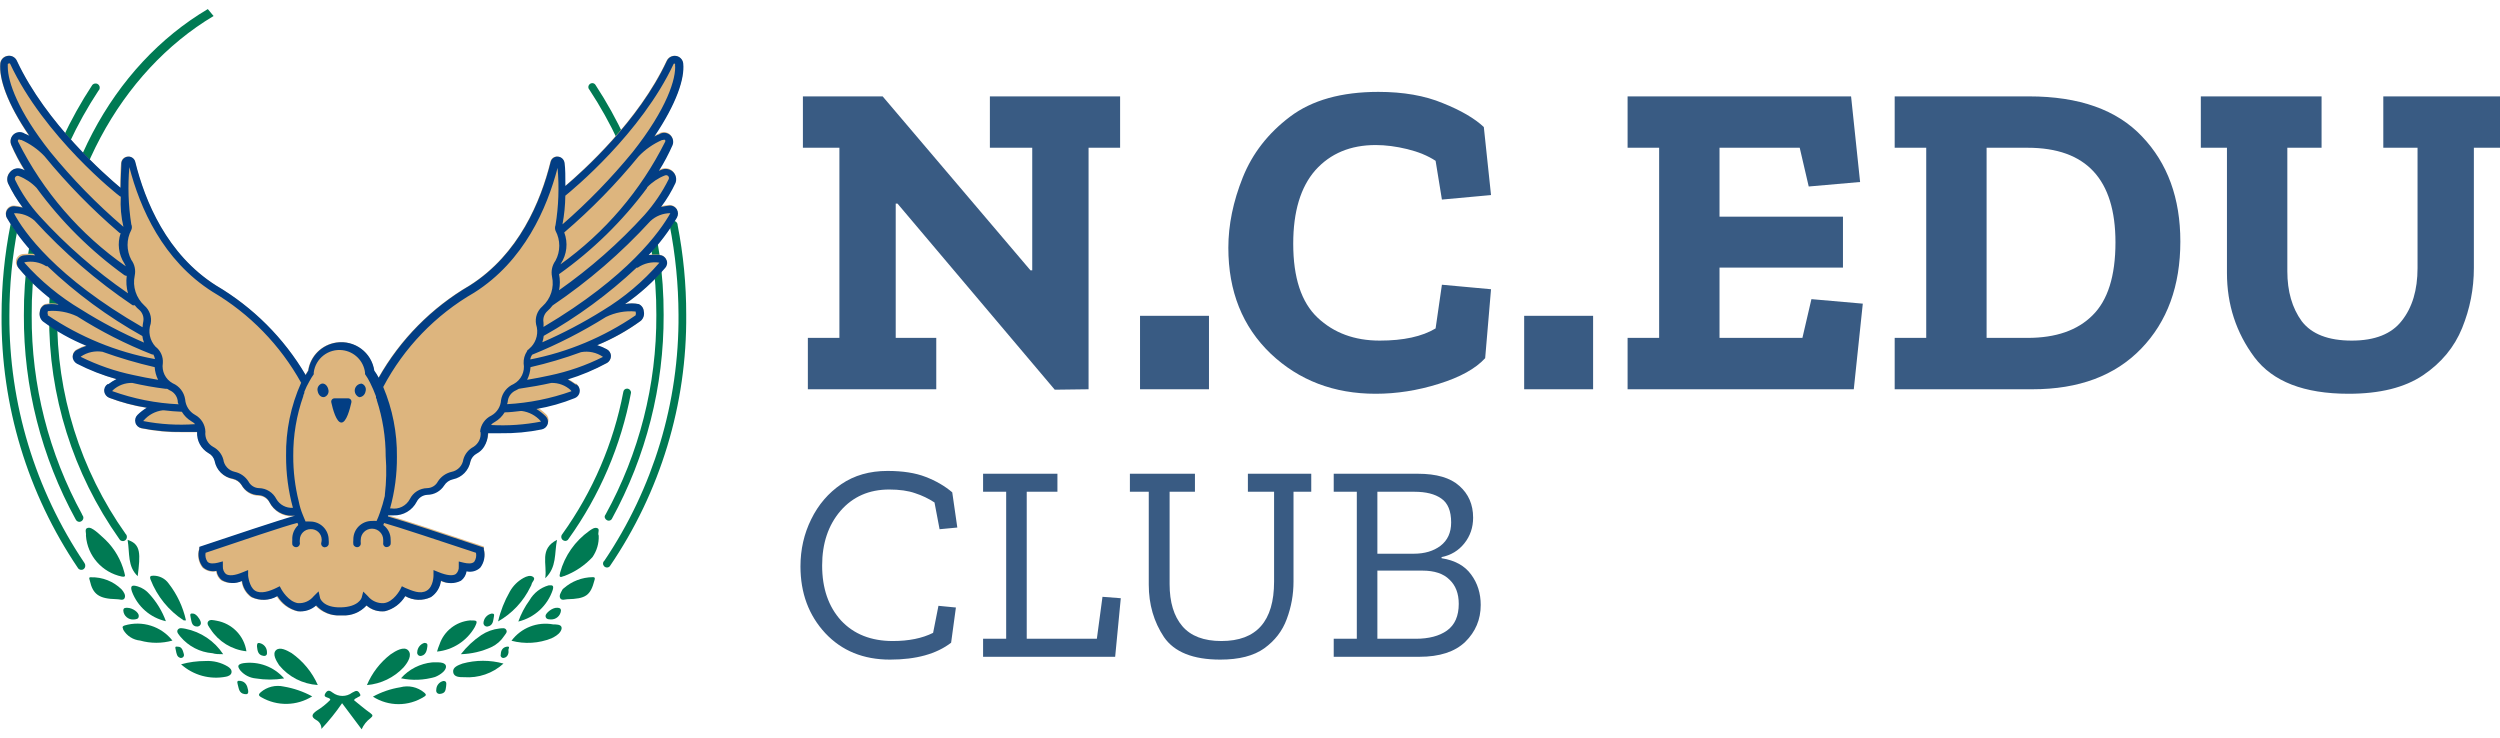
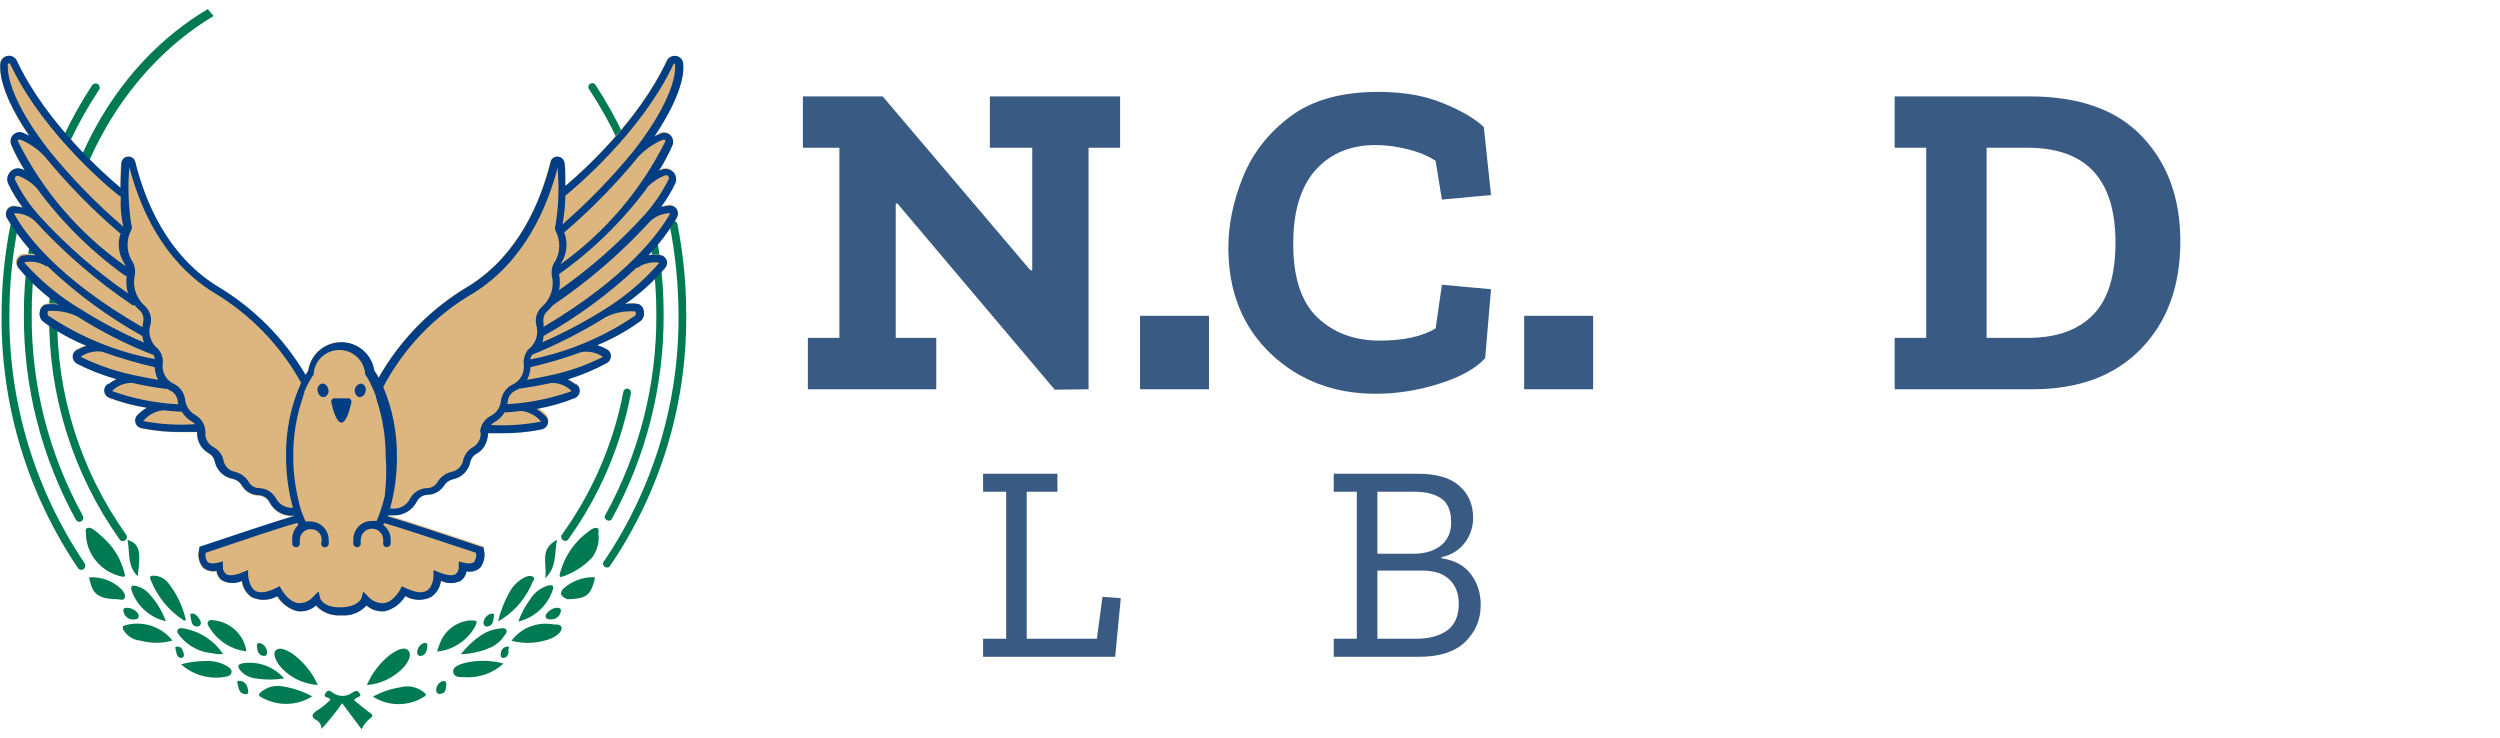
<svg xmlns="http://www.w3.org/2000/svg" width="237" height="70" viewBox="0 0 237 70" fill="none">
  <path d="M106.186 14.007H103.196V36.902L99.992 36.944L85.085 19.303H84.914V32.032H88.758V36.902H76.585V32.032H79.575V14.007H76.115V9.137H83.675L97.686 25.625H97.856V14.007H93.841V9.137H106.186V14.007Z" fill="#395B83" />
  <path d="M108.075 36.902V29.939H114.611V36.902H108.075Z" fill="#395B83" />
  <path d="M140.794 33.955C139.883 34.951 138.416 35.763 136.394 36.389C134.401 37.016 132.408 37.329 130.414 37.329C126.456 37.329 123.139 36.062 120.462 33.527C117.785 30.964 116.447 27.619 116.447 23.489C116.447 21.325 116.902 19.104 117.813 16.826C118.725 14.548 120.22 12.626 122.299 11.059C124.377 9.493 127.168 8.71 130.671 8.71C133.034 8.71 135.07 9.066 136.779 9.778C138.487 10.461 139.783 11.216 140.666 12.042L141.349 18.492L136.693 18.919L136.095 15.245C135.355 14.761 134.458 14.391 133.404 14.135C132.351 13.879 131.354 13.75 130.414 13.75C128.022 13.75 126.114 14.548 124.691 16.142C123.295 17.737 122.598 20.058 122.598 23.105C122.598 26.323 123.366 28.658 124.904 30.11C126.442 31.562 128.407 32.289 130.799 32.289C133.048 32.289 134.814 31.904 136.095 31.135L136.693 26.992L141.349 27.419L140.794 33.955Z" fill="#395B83" />
  <path d="M144.491 36.902V29.939H151.026V36.902H144.491Z" fill="#395B83" />
-   <path d="M175.739 36.902H154.296V32.032H157.286V14.007H154.296V9.137H175.482L176.337 17.253L171.467 17.68L170.613 14.007H163.01V20.542H174.713V25.369H163.01V32.032H170.869L171.723 28.359L176.593 28.786L175.739 36.902Z" fill="#395B83" />
  <path d="M206.697 22.891C206.697 27.106 205.458 30.495 202.981 33.057C200.503 35.62 197.072 36.902 192.687 36.902H179.616V32.032H182.606V14.007H179.616V9.137H192.345C197.101 9.137 200.674 10.404 203.066 12.939C205.487 15.473 206.697 18.791 206.697 22.891ZM200.546 22.977C200.546 16.997 197.77 14.007 192.217 14.007H188.33V32.032H192.217C194.894 32.032 196.944 31.32 198.368 29.897C199.82 28.473 200.546 26.166 200.546 22.977Z" fill="#395B83" />
-   <path d="M237 14.007H234.523V25.412C234.523 27.376 234.152 29.27 233.412 31.093C232.672 32.915 231.433 34.41 229.696 35.578C227.959 36.745 225.61 37.329 222.648 37.329C218.434 37.329 215.458 36.176 213.721 33.869C211.984 31.534 211.115 28.871 211.115 25.881V14.007H208.638V9.137H220.085V14.007H216.839V25.71C216.839 27.619 217.294 29.199 218.206 30.452C219.145 31.676 220.726 32.289 222.947 32.289C225.14 32.289 226.72 31.662 227.688 30.409C228.685 29.156 229.183 27.49 229.183 25.412V14.007H225.937V9.137H237V14.007Z" fill="#395B83" />
-   <path d="M90.166 60.929C88.778 61.997 86.847 62.531 84.373 62.531C81.846 62.531 79.799 61.694 78.233 60.021C76.667 58.33 75.884 56.221 75.884 53.694C75.884 52.092 76.222 50.606 76.898 49.236C77.575 47.847 78.527 46.735 79.755 45.899C80.983 45.062 82.442 44.644 84.133 44.644C85.575 44.644 86.776 44.831 87.737 45.204C88.716 45.578 89.561 46.068 90.273 46.673L90.754 50.01L89.072 50.17L88.591 47.634C88.022 47.26 87.408 46.966 86.749 46.753C86.091 46.522 85.272 46.406 84.293 46.406C82.389 46.406 80.849 47.082 79.675 48.435C78.518 49.787 77.939 51.514 77.939 53.614C77.939 55.767 78.536 57.503 79.728 58.82C80.938 60.119 82.576 60.769 84.64 60.769C86.153 60.769 87.426 60.511 88.458 59.994L88.965 57.431L90.62 57.592L90.166 60.929Z" fill="#395B83" />
  <path d="M105.717 62.264H93.196V60.555H95.385V46.619H93.196V44.911H100.244V46.619H97.334V60.555H103.982L104.516 56.577L106.251 56.711L105.717 62.264Z" fill="#395B83" />
-   <path d="M124.307 46.619H122.625V55.136C122.625 56.364 122.412 57.547 121.984 58.686C121.575 59.807 120.863 60.733 119.849 61.463C118.852 62.175 117.464 62.531 115.684 62.531C113.103 62.531 111.323 61.819 110.345 60.395C109.384 58.953 108.903 57.298 108.903 55.429V46.619H107.114V44.911H113.281V46.619H110.879V55.376C110.879 57.084 111.279 58.41 112.08 59.354C112.881 60.297 114.118 60.769 115.791 60.769C119.119 60.769 120.783 58.891 120.783 55.136V46.619H118.3V44.911H124.307V46.619Z" fill="#395B83" />
  <path d="M140.372 57.351C140.372 58.722 139.883 59.888 138.904 60.849C137.925 61.792 136.475 62.264 134.552 62.264H126.437V60.555H128.626V46.619H126.437V44.911H134.419C136.181 44.911 137.489 45.293 138.343 46.059C139.215 46.824 139.652 47.83 139.652 49.075C139.652 50.001 139.376 50.811 138.824 51.505C138.272 52.199 137.551 52.635 136.661 52.813V52.92C137.925 53.116 138.86 53.632 139.465 54.468C140.07 55.287 140.372 56.248 140.372 57.351ZM137.569 49.529C137.569 48.444 137.258 47.687 136.635 47.26C136.03 46.833 135.184 46.619 134.099 46.619H130.575V52.493H134.019C135.051 52.493 135.896 52.243 136.555 51.745C137.231 51.229 137.569 50.49 137.569 49.529ZM138.29 57.245C138.29 56.266 137.996 55.501 137.409 54.949C136.839 54.379 135.985 54.094 134.846 54.094H130.575V60.555H134.205C135.451 60.555 136.439 60.297 137.169 59.781C137.916 59.247 138.29 58.401 138.29 57.245Z" fill="#395B83" />
  <path d="M30.012 67.384C30.483 67.093 30.921 66.749 31.31 66.351C31.31 66.028 30.494 66.232 30.883 65.667C31.132 65.307 31.386 65.565 31.543 65.667C32.089 66.076 32.841 66.076 33.382 65.667L33.565 65.576C33.863 65.393 34.02 65.576 34.133 65.796C34.252 66.017 34.004 66.028 33.885 66.119C33.766 66.211 33.598 66.222 33.571 66.388C34.09 66.803 34.582 67.228 35.128 67.615C35.377 67.799 35.35 67.885 35.128 68.078C34.761 68.353 34.469 68.713 34.285 69.139L32.43 66.663C31.84 67.524 31.186 68.337 30.472 69.101C30.483 68.746 30.288 68.412 29.969 68.251C29.45 67.955 29.569 67.696 30.012 67.384Z" fill="#007A53" />
  <path d="M56.163 52.819C55.422 53.616 54.502 54.23 53.48 54.612C53.35 54.612 53.221 54.752 53.102 54.676C52.983 54.601 53.102 54.407 53.102 54.278C53.534 52.685 54.513 51.291 55.865 50.328C56.087 50.172 56.358 49.967 56.628 50.069C56.898 50.172 56.628 50.521 56.758 50.78C56.79 51.506 56.579 52.222 56.163 52.819Z" fill="#007A53" />
  <path d="M8.229 50.08C8.516 49.923 8.824 50.171 9.056 50.338C9.289 50.505 9.689 50.892 10.003 51.178C10.863 52.017 11.474 53.077 11.777 54.234C11.777 54.391 12.047 54.751 11.555 54.66C9.678 54.267 8.288 52.69 8.148 50.79C8.191 50.548 8.023 50.209 8.229 50.08Z" fill="#007A53" />
  <path d="M26.46 63.062C26.173 62.621 25.8 61.991 26.163 61.641C26.525 61.291 27.174 61.641 27.639 61.91C28.731 62.68 29.591 63.724 30.127 64.94C28.694 64.849 27.369 64.171 26.46 63.062Z" fill="#007A53" />
  <path d="M34.783 64.946C35.264 63.805 36.032 62.804 37.011 62.045C37.514 61.695 38.309 61.232 38.699 61.657C39.088 62.082 38.699 62.766 38.255 63.272C37.347 64.235 36.108 64.833 34.783 64.946Z" fill="#007A53" />
  <path d="M11.809 59.295C13.475 58.8 15.276 59.365 16.347 60.726C15.346 61.006 14.286 61.006 13.286 60.726C12.62 60.662 12.026 60.285 11.69 59.709C11.69 59.564 11.474 59.413 11.809 59.295Z" fill="#007A53" />
  <path d="M40.214 65.656C40.344 65.774 40.484 65.887 40.214 66.043C38.732 66.99 36.834 66.99 35.352 66.043C36.158 65.602 37.034 65.3 37.943 65.155C38.738 64.94 39.587 65.128 40.214 65.656Z" fill="#007A53" />
  <path d="M52.442 59.193C52.728 59.193 53.156 59.193 53.231 59.451C53.307 59.709 53.037 60.059 52.739 60.253C52.593 60.35 52.442 60.436 52.285 60.511C51.079 60.995 49.743 61.076 48.488 60.743C49.402 59.516 50.933 58.918 52.442 59.193Z" fill="#007A53" />
  <path d="M26.898 65.085C27.845 65.246 28.753 65.558 29.597 66.016C28.137 66.931 26.282 66.969 24.789 66.108C24.438 65.924 24.53 65.795 24.724 65.618C25.325 65.106 26.13 64.913 26.898 65.085Z" fill="#007A53" />
  <path d="M19.964 59.654C19.824 59.434 19.564 59.154 19.732 58.917C19.899 58.686 20.251 58.799 20.521 58.842C21.998 59.1 23.144 60.268 23.361 61.743C21.971 61.592 20.721 60.822 19.964 59.654Z" fill="#007A53" />
  <path d="M41.431 61.77C41.491 61.539 41.572 61.318 41.664 61.097C42.086 59.832 43.221 58.934 44.557 58.815C45.244 58.815 45.32 58.815 45.011 59.445C44.265 60.753 42.935 61.619 41.431 61.77Z" fill="#007A53" />
  <path d="M14.557 54.574C15.125 54.579 15.655 54.848 15.985 55.311C16.785 56.339 17.348 57.534 17.629 58.809C17.553 58.82 17.483 58.82 17.407 58.809C15.98 57.878 14.887 56.522 14.271 54.94C14.157 54.611 14.287 54.584 14.557 54.574Z" fill="#007A53" />
  <path d="M48.332 56.081C48.635 55.538 49.084 55.091 49.63 54.789C49.917 54.633 50.29 54.493 50.55 54.698C50.809 54.903 50.431 55.15 50.393 55.392C50.371 55.473 50.339 55.554 50.29 55.624C49.625 57.007 48.554 58.153 47.218 58.912C47.445 57.927 47.824 56.969 48.332 56.081Z" fill="#007A53" />
  <path d="M21.599 63.191C21.794 63.32 21.978 63.476 21.951 63.735C21.924 63.993 21.637 64.112 21.432 64.149C19.901 64.451 18.322 64.015 17.165 62.976C17.916 62.766 18.695 62.664 19.474 62.664C20.22 62.621 20.961 62.804 21.599 63.191Z" fill="#007A53" />
  <path d="M43.843 62.906C45.114 62.556 46.46 62.556 47.731 62.906C46.714 63.837 45.357 64.299 43.983 64.197C43.567 64.197 43.026 64.197 42.961 63.718C42.896 63.245 43.431 63.062 43.843 62.906Z" fill="#007A53" />
  <path d="M21.156 62.017C20.739 62.017 20.442 62.017 20.144 61.925C18.954 61.834 17.857 61.263 17.099 60.354C16.959 60.16 16.699 59.929 16.851 59.697C17.008 59.466 17.316 59.568 17.575 59.606C19.046 59.902 20.334 60.768 21.156 62.017Z" fill="#007A53" />
  <path d="M47.99 59.709C48.131 59.93 47.899 60.123 47.785 60.301C47.493 60.748 47.087 61.103 46.606 61.334C45.692 61.76 44.697 61.991 43.691 62.018C44.232 61.318 44.886 60.705 45.622 60.21C46.141 59.865 46.736 59.65 47.358 59.58C47.59 59.564 47.877 59.488 47.99 59.709Z" fill="#007A53" />
  <path d="M52.403 55.914C51.911 57.41 50.678 58.551 49.137 58.923C49.391 58.202 49.753 57.518 50.202 56.899C50.597 56.216 51.24 55.71 52.003 55.494C52.376 55.462 52.517 55.489 52.403 55.914Z" fill="#007A53" />
  <path d="M12.508 56.081C12.324 55.527 12.508 55.425 13.054 55.591C13.487 55.721 13.866 55.974 14.158 56.313C14.844 57.061 15.38 57.938 15.726 58.891C14.244 58.557 13.038 57.502 12.508 56.081Z" fill="#007A53" />
-   <path d="M53.307 55.914C53.334 55.855 53.383 55.807 53.437 55.775C54.2 55.102 55.179 54.725 56.201 54.714C56.433 54.714 56.406 54.843 56.358 54.999C55.979 56.458 55.541 56.765 53.767 56.808C53.61 56.808 53.237 56.964 53.107 56.706C52.972 56.442 53.178 56.173 53.307 55.914Z" fill="#007A53" />
+   <path d="M53.307 55.914C53.334 55.855 53.383 55.807 53.437 55.775C54.2 55.102 55.179 54.725 56.201 54.714C56.433 54.714 56.406 54.843 56.358 54.999C55.979 56.458 55.541 56.765 53.767 56.808C52.972 56.442 53.178 56.173 53.307 55.914Z" fill="#007A53" />
  <path d="M8.619 54.725C9.706 54.698 10.755 55.112 11.523 55.871C11.728 56.103 11.95 56.436 11.809 56.711C11.669 56.98 11.306 56.786 11.031 56.802C9.387 56.765 8.802 56.34 8.516 55.048C8.489 54.919 8.359 54.703 8.619 54.725Z" fill="#007A53" />
-   <path d="M38.013 64.3C38.77 63.444 39.83 62.906 40.971 62.793C41.426 62.793 42.167 62.718 42.27 63.116C42.372 63.514 41.777 63.966 41.247 64.176C40.193 64.483 39.079 64.531 38.013 64.3Z" fill="#007A53" />
  <path d="M22.788 63.566C22.517 63.206 22.463 62.985 23.047 62.872C24.508 62.662 25.973 63.206 26.936 64.314C26.043 64.46 25.129 64.46 24.237 64.314C23.68 64.261 23.155 63.992 22.788 63.566Z" fill="#007A53" />
  <path d="M12.097 51.178C13.395 51.593 13.303 52.545 13.055 54.623C12.07 53.681 12.313 52.47 12.097 51.178Z" fill="#007A53" />
  <path d="M52.804 51.178C52.545 52.47 52.804 53.757 51.69 54.817C51.885 53.439 51.105 52.045 52.804 51.178Z" fill="#007A53" />
  <path d="M53.178 57.9C53.124 58.385 52.707 58.74 52.22 58.724C51.868 58.724 51.728 58.621 51.717 58.39C51.706 58.158 52.328 57.588 52.821 57.615C52.999 57.631 53.178 57.631 53.178 57.9Z" fill="#007A53" />
  <path d="M13.157 58.38C13.157 58.713 12.886 58.703 12.675 58.729C12.172 58.767 11.728 58.39 11.69 57.89C11.69 57.605 11.885 57.621 12.08 57.621C12.572 57.632 13.157 58.046 13.157 58.38Z" fill="#007A53" />
  <path d="M46.206 59.397C46.022 59.418 45.855 59.289 45.833 59.1C45.833 59.084 45.828 59.063 45.833 59.047C45.865 58.616 46.174 58.261 46.596 58.169C46.78 58.169 46.894 58.169 46.818 58.492C46.742 58.815 46.775 59.305 46.206 59.397Z" fill="#007A53" />
  <path d="M42.031 64.557C42.301 64.557 42.345 64.697 42.291 65.074C42.236 65.451 42.226 65.731 41.695 65.784C41.435 65.784 41.316 65.602 41.36 65.37C41.371 64.977 41.647 64.644 42.031 64.557Z" fill="#007A53" />
  <path d="M22.789 64.547C23.281 64.623 23.438 64.989 23.514 65.398C23.59 65.807 23.422 65.839 23.162 65.796C22.643 65.705 22.643 65.242 22.54 64.908C22.443 64.574 22.508 64.51 22.789 64.547Z" fill="#007A53" />
  <path d="M18.706 59.397C18.149 59.397 18.159 58.897 18.073 58.531C17.981 58.17 18.073 58.132 18.333 58.17C18.592 58.208 18.917 58.611 19.031 58.956C19.09 59.133 18.993 59.322 18.814 59.376C18.782 59.392 18.744 59.397 18.706 59.397Z" fill="#007A53" />
  <path d="M39.954 62.173C39.792 62.227 39.613 62.135 39.564 61.974C39.548 61.925 39.543 61.877 39.553 61.823C39.57 61.419 39.84 61.064 40.23 60.946C40.479 60.946 40.544 61.064 40.517 61.258C40.484 61.447 40.463 62.065 39.954 62.173Z" fill="#007A53" />
  <path d="M24.957 62.174C24.438 62.082 24.411 61.673 24.362 61.286C24.362 61.103 24.362 60.909 24.611 60.963C25.012 61.049 25.298 61.393 25.309 61.803C25.347 62.045 25.239 62.222 24.957 62.174Z" fill="#007A53" />
  <path d="M16.878 61.307C17.257 61.307 17.343 61.705 17.424 61.99C17.484 62.136 17.408 62.302 17.262 62.356C17.224 62.372 17.181 62.378 17.138 62.378C16.759 62.302 16.737 61.953 16.672 61.657C16.607 61.361 16.553 61.253 16.878 61.307Z" fill="#007A53" />
  <path d="M47.476 62.028C47.476 61.695 47.633 61.372 48.034 61.307C48.434 61.242 48.163 61.512 48.201 61.657C48.239 61.797 48.201 62.33 47.72 62.378C47.579 62.378 47.46 62.265 47.455 62.125C47.455 62.093 47.46 62.061 47.476 62.028Z" fill="#007A53" />
  <path d="M7.996 53.358C3.323 46.421 0.852 38.251 0.89 29.904C0.89 27.083 1.16 24.269 1.706 21.502C1.706 21.502 1.706 21.502 1.706 21.411C1.706 21.212 1.544 21.05 1.344 21.05C1.333 21.05 1.328 21.05 1.317 21.05C1.16 21.055 1.025 21.169 0.992 21.319C0.435 24.145 0.149 27.019 0.149 29.898C0.084 38.429 2.609 46.782 7.396 53.859C7.509 54.031 7.747 54.074 7.915 53.961C8.023 53.886 8.088 53.762 8.083 53.628C8.088 53.531 8.056 53.439 7.996 53.358Z" fill="#007A53" />
  <path d="M59.819 37.218C59.819 37.013 59.651 36.841 59.44 36.841C59.256 36.841 59.105 36.981 59.088 37.164C58.164 42.018 56.19 46.614 53.307 50.635C53.166 50.796 53.177 51.039 53.339 51.184C53.41 51.248 53.502 51.281 53.594 51.281C53.718 51.275 53.831 51.211 53.891 51.098C56.855 46.964 58.877 42.234 59.819 37.239C59.819 37.244 59.819 37.234 59.819 37.218Z" fill="#007A53" />
  <path d="M56.461 8.063C56.401 7.956 56.288 7.886 56.163 7.88C55.947 7.88 55.774 8.053 55.774 8.268C55.774 8.349 55.806 8.429 55.866 8.489C60.047 14.839 62.253 22.277 62.221 29.866C62.253 36.47 60.598 42.977 57.413 48.768C57.364 48.827 57.331 48.897 57.321 48.972C57.326 49.182 57.499 49.354 57.71 49.36C57.824 49.36 57.932 49.3 57.997 49.204C61.252 43.267 62.94 36.61 62.913 29.85C62.945 22.121 60.701 14.543 56.461 8.063Z" fill="#007A53" />
  <path d="M64.236 21.324C64.236 21.119 64.069 20.947 63.858 20.947C63.652 20.947 63.479 21.114 63.479 21.324C64.031 24.128 64.312 26.98 64.323 29.838C64.388 38.137 61.938 46.259 57.297 53.153C57.216 53.223 57.167 53.32 57.167 53.422C57.167 53.627 57.335 53.799 57.546 53.799C57.654 53.799 57.752 53.751 57.816 53.67C62.608 46.636 65.129 38.32 65.053 29.828C65.058 26.975 64.782 24.128 64.236 21.324Z" fill="#007A53" />
  <path d="M9.452 8.305C9.457 8.1 9.295 7.923 9.089 7.917C9.079 7.917 9.073 7.917 9.062 7.917C8.943 7.912 8.83 7.966 8.749 8.057C4.482 14.548 2.226 22.142 2.264 29.898C2.232 36.657 3.924 43.315 7.18 49.251C7.24 49.375 7.364 49.461 7.505 49.472C7.721 49.472 7.9 49.3 7.905 49.084C7.905 48.977 7.856 48.874 7.775 48.799H7.802C4.622 43.003 2.973 36.501 3.005 29.898C2.967 22.33 5.168 14.925 9.333 8.595C9.414 8.525 9.457 8.418 9.452 8.305Z" fill="#007A53" />
  <path d="M20.247 1.518L19.701 0.861C10.626 6.227 4.66 17.115 4.66 29.903C4.596 37.475 6.916 44.881 11.296 51.076C11.323 51.124 11.351 51.167 11.388 51.205C11.459 51.259 11.545 51.291 11.637 51.297C11.854 51.297 12.027 51.124 12.027 50.909C12.027 50.904 12.027 50.898 12.027 50.898C12.032 50.791 11.989 50.688 11.908 50.613C7.613 44.553 5.342 37.298 5.423 29.881C5.407 17.519 11.448 6.771 20.247 1.518Z" fill="#007A53" />
  <path d="M64.135 19.827C64.27 20.069 64.27 20.36 64.135 20.602C63.383 21.883 62.48 23.072 61.452 24.149C61.809 24.111 62.172 24.111 62.529 24.149C62.799 24.175 63.037 24.348 63.14 24.601C63.253 24.848 63.215 25.139 63.037 25.349C61.928 26.673 60.652 27.841 59.24 28.831C59.667 28.745 60.111 28.745 60.538 28.831C60.809 28.949 60.992 29.208 61.02 29.504C61.095 29.832 60.992 30.177 60.749 30.408C59.467 31.344 58.072 32.125 56.601 32.728C56.92 32.825 57.228 32.954 57.52 33.115C57.753 33.239 57.904 33.481 57.91 33.745C57.915 34.025 57.764 34.278 57.52 34.417C56.325 35.031 55.07 35.521 53.773 35.876C54.032 36.016 54.286 36.178 54.524 36.355H54.616C54.946 36.603 55.016 37.071 54.762 37.405C54.681 37.512 54.573 37.598 54.449 37.647C53.302 38.083 52.112 38.4 50.895 38.589C51.209 38.782 51.501 39.014 51.766 39.272C51.966 39.461 52.047 39.746 51.971 40.01C51.89 40.273 51.669 40.467 51.404 40.526C50.122 40.785 48.818 40.908 47.515 40.887H46.309C46.309 41.344 46.179 41.791 45.93 42.178C45.768 42.447 45.536 42.663 45.254 42.808C44.957 42.964 44.735 43.233 44.643 43.556C44.497 44.412 43.837 45.085 42.983 45.257C42.637 45.332 42.339 45.542 42.155 45.838C41.825 46.425 41.198 46.796 40.522 46.807C40.089 46.828 39.705 47.081 39.511 47.464C39.094 48.287 38.229 48.788 37.304 48.755H37.055H36.785C36.785 48.788 36.785 48.825 36.785 48.858C38.278 49.272 42.826 50.795 45.676 51.748L45.871 51.812V51.995C46.028 52.614 45.876 53.271 45.471 53.761C45.125 54.084 44.638 54.213 44.173 54.11C44.119 54.466 43.929 54.783 43.643 54.998C43.059 55.327 42.355 55.354 41.75 55.074C41.674 55.687 41.339 56.242 40.83 56.597C40.052 56.974 39.138 56.941 38.391 56.505C37.969 57.216 37.277 57.733 36.471 57.937C35.839 58.012 35.2 57.819 34.719 57.393C34.135 58.039 33.286 58.389 32.41 58.335H32.188C31.317 58.384 30.468 58.039 29.879 57.393C29.403 57.819 28.765 58.012 28.126 57.937C27.32 57.733 26.634 57.216 26.206 56.505C25.46 56.936 24.546 56.974 23.767 56.597C23.27 56.225 22.956 55.666 22.896 55.047C22.302 55.348 21.598 55.348 21.003 55.047C20.712 54.837 20.528 54.514 20.484 54.159C20.019 54.261 19.538 54.132 19.186 53.809C18.808 53.319 18.689 52.684 18.862 52.092V51.909L19.046 51.845C21.896 50.892 26.477 49.353 27.937 48.954H27.753C26.834 48.981 25.979 48.481 25.563 47.663C25.368 47.281 24.984 47.033 24.551 47.006C23.859 47.001 23.226 46.619 22.907 46.01C22.723 45.714 22.421 45.505 22.08 45.429C21.22 45.262 20.555 44.584 20.409 43.728C20.328 43.406 20.111 43.131 19.814 42.98C19.111 42.566 18.7 41.791 18.748 40.978H17.348C16.044 41 14.735 40.876 13.459 40.618C13.188 40.569 12.972 40.365 12.902 40.101C12.826 39.837 12.902 39.557 13.097 39.364C13.362 39.1 13.659 38.874 13.978 38.68C12.751 38.486 11.55 38.169 10.387 37.727C10.127 37.625 9.949 37.394 9.922 37.119C9.884 36.85 10.003 36.581 10.236 36.436H10.311C10.555 36.258 10.809 36.097 11.074 35.957C9.765 35.575 8.5 35.047 7.299 34.396C7.056 34.261 6.899 34.003 6.899 33.723C6.91 33.459 7.061 33.223 7.299 33.104C7.586 32.943 7.888 32.814 8.207 32.717C6.736 32.119 5.346 31.339 4.07 30.397C3.816 30.171 3.708 29.827 3.783 29.493C3.805 29.197 3.989 28.939 4.265 28.82C4.692 28.734 5.136 28.734 5.563 28.82C4.14 27.841 2.853 26.678 1.739 25.365C1.436 25.08 1.425 24.606 1.712 24.305C1.853 24.159 2.042 24.073 2.242 24.073C2.599 24.036 2.961 24.036 3.318 24.073C2.291 23.018 1.393 21.851 0.636 20.591C0.436 20.23 0.566 19.773 0.933 19.574C1.047 19.509 1.182 19.477 1.312 19.482C1.582 19.509 1.853 19.552 2.118 19.612C1.588 18.896 1.133 18.131 0.755 17.33C0.625 16.991 0.69 16.614 0.923 16.334C1.177 16.038 1.588 15.925 1.961 16.049C2.091 16.086 2.215 16.14 2.339 16.205C1.853 15.419 1.42 14.601 1.058 13.756C0.879 13.309 1.101 12.809 1.544 12.636C1.809 12.529 2.112 12.566 2.35 12.728C2.426 12.728 2.583 12.819 2.778 12.922C0.652 9.784 -0.116 7.437 0.014 6.017C0.052 5.651 0.328 5.355 0.69 5.295C1.058 5.225 1.42 5.419 1.571 5.758C4.346 11.695 10.025 16.646 11.398 17.798C11.398 16.867 11.398 15.989 11.474 15.462C11.501 15.128 11.766 14.87 12.096 14.843C12.421 14.816 12.718 15.031 12.794 15.344C13.713 19.057 15.79 24.106 20.457 27.06C23.967 29.127 26.888 32.049 28.948 35.548C29.04 35.408 29.105 35.252 29.197 35.133C29.446 33.411 31.052 32.216 32.777 32.469C34.167 32.668 35.254 33.755 35.455 35.133C35.611 35.343 35.752 35.569 35.871 35.806C37.921 32.179 40.901 29.159 44.508 27.06C49.175 24.106 51.252 19.063 52.172 15.344C52.242 15.021 52.545 14.805 52.869 14.843C53.199 14.875 53.464 15.134 53.491 15.462C53.491 15.963 53.556 16.754 53.567 17.631C55.211 16.237 60.527 11.463 63.188 5.764C63.345 5.425 63.713 5.236 64.081 5.301C64.443 5.365 64.713 5.661 64.74 6.022C64.881 7.454 64.118 9.8 62.004 12.873C62.199 12.771 62.355 12.717 62.431 12.68C62.729 12.464 63.129 12.464 63.432 12.68C63.745 12.911 63.87 13.32 63.729 13.686C63.356 14.536 62.923 15.354 62.431 16.135C62.545 16.07 62.669 16.022 62.794 15.979C63.324 15.823 63.875 16.129 64.032 16.657C64.091 16.856 64.086 17.071 64.01 17.27C63.632 18.078 63.172 18.842 62.637 19.552C62.896 19.493 63.161 19.45 63.426 19.423C63.734 19.418 64.005 19.574 64.135 19.827Z" fill="#DDB57E" />
  <path d="M34.265 36.367C33.892 36.388 33.61 36.7 33.627 37.072C33.643 37.33 33.805 37.556 34.043 37.653C34.314 37.653 34.59 37.459 34.655 37.099C34.752 36.792 34.584 36.464 34.281 36.367C34.276 36.372 34.271 36.372 34.265 36.367Z" fill="#023E84" />
  <path d="M30.507 36.366C30.204 36.463 30.031 36.78 30.117 37.087C30.182 37.448 30.453 37.695 30.74 37.641C31.021 37.555 31.194 37.27 31.14 36.985C31.064 36.559 30.788 36.317 30.507 36.366Z" fill="#023E84" />
  <path d="M33.003 37.761H31.705C31.532 37.761 31.397 37.901 31.397 38.073C31.397 38.1 31.402 38.122 31.408 38.148C31.548 38.794 31.889 40.059 32.365 40.059C32.841 40.059 33.171 38.767 33.312 38.148C33.355 37.982 33.252 37.815 33.09 37.772C33.063 37.766 33.036 37.761 33.003 37.761Z" fill="#023E84" />
  <path d="M63.458 19.494C63.193 19.521 62.928 19.564 62.669 19.623C63.204 18.913 63.664 18.143 64.042 17.341C64.232 16.825 63.961 16.254 63.442 16.071C63.242 16.001 63.026 15.996 62.825 16.05C62.701 16.093 62.577 16.141 62.463 16.206C62.955 15.42 63.388 14.602 63.761 13.757C63.902 13.391 63.777 12.982 63.464 12.751C63.166 12.535 62.766 12.535 62.463 12.751C62.387 12.751 62.23 12.842 62.036 12.944C64.15 9.796 64.913 7.449 64.772 6.028C64.74 5.668 64.469 5.372 64.113 5.307C63.745 5.243 63.377 5.431 63.22 5.77C60.565 11.475 55.248 16.249 53.599 17.637C53.599 16.771 53.599 15.974 53.523 15.469C53.491 15.14 53.231 14.877 52.901 14.85C52.571 14.817 52.274 15.033 52.203 15.35C51.284 19.064 49.207 24.112 44.54 27.067C40.933 29.171 37.953 32.191 35.903 35.813C35.784 35.576 35.643 35.355 35.486 35.14C35.238 33.418 33.631 32.223 31.906 32.476C30.516 32.675 29.429 33.762 29.229 35.14C29.137 35.258 29.072 35.409 28.98 35.554C26.92 32.051 23.999 29.134 20.489 27.067C15.822 24.112 13.745 19.069 12.826 15.35C12.75 15.033 12.453 14.817 12.128 14.85C11.793 14.877 11.533 15.14 11.506 15.469C11.506 15.996 11.43 16.873 11.43 17.804C10.057 16.658 4.378 11.701 1.603 5.765C1.452 5.426 1.09 5.232 0.722 5.302C0.354 5.361 0.073 5.657 0.035 6.023C-0.095 7.444 0.668 9.79 2.782 12.864C2.588 12.761 2.431 12.708 2.355 12.67C1.96 12.401 1.42 12.503 1.149 12.896C0.987 13.133 0.954 13.434 1.057 13.698C1.425 14.548 1.863 15.366 2.355 16.147C2.236 16.082 2.112 16.028 1.977 15.991C1.593 15.878 1.176 16.017 0.938 16.34C0.679 16.631 0.614 17.046 0.771 17.401C1.155 18.208 1.62 18.972 2.16 19.683C1.895 19.623 1.625 19.58 1.355 19.553C0.938 19.532 0.587 19.844 0.56 20.259C0.554 20.398 0.581 20.538 0.652 20.662C1.403 21.943 2.306 23.133 3.334 24.209C2.977 24.171 2.615 24.171 2.258 24.209C1.847 24.257 1.549 24.629 1.603 25.043C1.62 25.178 1.674 25.302 1.755 25.409C2.864 26.733 4.14 27.901 5.551 28.891C5.124 28.805 4.681 28.805 4.253 28.891C3.983 29.01 3.799 29.268 3.772 29.564C3.696 29.892 3.805 30.242 4.059 30.468C5.335 31.41 6.725 32.191 8.196 32.788C7.882 32.885 7.574 33.014 7.288 33.175C7.044 33.294 6.893 33.541 6.887 33.805C6.887 34.085 7.044 34.343 7.288 34.478C8.483 35.091 9.737 35.581 11.036 35.936C10.771 36.076 10.511 36.232 10.273 36.415H10.197C9.97 36.566 9.846 36.83 9.883 37.099C9.911 37.373 10.094 37.605 10.349 37.707C11.501 38.143 12.696 38.461 13.913 38.649C13.594 38.843 13.296 39.069 13.031 39.333C12.836 39.526 12.761 39.806 12.836 40.07C12.907 40.334 13.123 40.533 13.393 40.587C14.675 40.845 15.979 40.969 17.282 40.947H18.683C18.634 41.76 19.04 42.529 19.748 42.949C20.046 43.1 20.262 43.374 20.343 43.697C20.505 44.564 21.192 45.242 22.068 45.387C22.415 45.463 22.712 45.672 22.896 45.968C23.226 46.561 23.848 46.932 24.529 46.937C24.962 46.964 25.346 47.212 25.541 47.594C25.957 48.412 26.811 48.913 27.731 48.886H27.974C26.509 49.284 21.933 50.823 19.083 51.776L18.899 51.84V52.023C18.721 52.626 18.845 53.272 19.235 53.767C19.581 54.09 20.067 54.219 20.532 54.117C20.576 54.472 20.76 54.795 21.052 55.005C21.636 55.333 22.339 55.36 22.945 55.08C23.02 55.694 23.356 56.248 23.864 56.603C24.643 56.98 25.557 56.948 26.303 56.512C26.725 57.222 27.417 57.739 28.223 57.944C28.856 58.024 29.494 57.825 29.975 57.4C30.565 58.046 31.409 58.39 32.285 58.342H32.441C33.312 58.396 34.161 58.046 34.751 57.4C35.227 57.82 35.865 58.019 36.503 57.944C37.309 57.739 37.996 57.222 38.423 56.512C39.169 56.943 40.084 56.98 40.862 56.603C41.387 56.248 41.733 55.683 41.809 55.053C42.404 55.355 43.107 55.355 43.702 55.053C43.988 54.838 44.178 54.515 44.232 54.165C44.697 54.273 45.184 54.139 45.53 53.816C45.903 53.326 46.027 52.691 45.865 52.099V51.916L45.67 51.851C42.82 50.898 38.266 49.375 36.779 48.961C36.779 48.929 36.779 48.891 36.779 48.859H37.049H37.298C38.223 48.891 39.083 48.39 39.505 47.567C39.7 47.179 40.084 46.932 40.516 46.91C41.165 46.905 41.766 46.566 42.112 46.022C42.295 45.726 42.598 45.516 42.939 45.441C43.794 45.269 44.448 44.591 44.599 43.74C44.691 43.417 44.913 43.148 45.211 42.992C45.486 42.847 45.719 42.626 45.887 42.363C46.13 41.975 46.26 41.528 46.265 41.071H47.471C48.775 41.092 50.083 40.969 51.36 40.71C51.63 40.651 51.846 40.457 51.928 40.194C51.998 39.93 51.917 39.645 51.722 39.456C51.457 39.198 51.165 38.967 50.851 38.773C52.101 38.563 53.323 38.213 54.497 37.739C54.881 37.583 55.065 37.147 54.908 36.765C54.859 36.642 54.772 36.534 54.664 36.453H54.572C54.334 36.276 54.08 36.119 53.821 35.974C55.108 35.581 56.352 35.059 57.531 34.413C57.774 34.279 57.92 34.02 57.92 33.74C57.915 33.477 57.763 33.235 57.531 33.111C57.239 32.949 56.93 32.82 56.611 32.723C58.082 32.121 59.478 31.34 60.759 30.404C61.008 30.172 61.111 29.828 61.03 29.5C61.008 29.203 60.824 28.945 60.548 28.827C60.121 28.741 59.678 28.741 59.251 28.827C60.673 27.853 61.96 26.69 63.074 25.382C63.253 25.172 63.296 24.882 63.177 24.634C63.074 24.381 62.842 24.209 62.566 24.182C62.209 24.144 61.846 24.144 61.489 24.182C62.517 23.106 63.42 21.916 64.172 20.635C64.307 20.393 64.307 20.102 64.172 19.86C64.015 19.607 63.745 19.467 63.458 19.494ZM53.593 18.552C54.28 17.998 60.786 12.632 63.864 6.05C63.902 6.018 63.956 6.018 63.994 6.05C64.01 6.072 64.01 6.104 63.994 6.125C64.123 7.417 63.231 10.307 59.975 14.419C57.953 16.884 55.73 19.177 53.323 21.27C53.491 20.377 53.583 19.462 53.593 18.552ZM53.166 25C53.745 24.117 53.864 23.014 53.491 22.035C56.054 19.844 58.412 17.428 60.543 14.823C61.17 14.166 61.928 13.639 62.761 13.273H62.863C62.917 13.23 62.993 13.23 63.047 13.273C63.085 13.326 63.085 13.396 63.047 13.456C60.738 18.073 57.336 22.056 53.128 25.065L53.166 25ZM61.349 17.761C61.825 17.261 62.404 16.873 63.047 16.626C63.188 16.572 63.345 16.636 63.399 16.776C63.426 16.846 63.426 16.922 63.393 16.986C62.782 18.213 62.009 19.354 61.1 20.377C58.672 23.046 55.951 25.436 52.998 27.514C53.101 27.013 53.101 26.491 52.998 25.99C56.195 23.719 59.013 20.958 61.349 17.81V17.761ZM0.738 6.335C0.733 6.249 0.733 6.163 0.738 6.077C0.738 6.077 0.749 6.023 0.83 6.023C0.862 5.996 0.911 5.996 0.949 6.023C4.178 12.95 11.219 18.526 11.322 18.574C11.355 18.612 11.403 18.633 11.452 18.639C11.398 19.602 11.479 20.565 11.701 21.502C9.18 19.344 6.86 16.965 4.762 14.392C1.695 10.512 0.738 7.751 0.738 6.335ZM1.722 13.44C1.685 13.386 1.685 13.31 1.722 13.257C1.766 13.208 1.841 13.208 1.89 13.251C1.89 13.251 1.89 13.251 1.895 13.257H1.998C2.836 13.617 3.588 14.145 4.216 14.806C6.357 17.422 8.726 19.844 11.295 22.045C11.333 22.083 11.382 22.105 11.436 22.11C11.106 23.073 11.241 24.134 11.798 24.989C11.847 25.07 11.89 25.156 11.928 25.248C7.59 22.218 4.086 18.16 1.722 13.44ZM1.425 17.04C1.365 16.9 1.43 16.744 1.571 16.685C1.63 16.658 1.701 16.658 1.76 16.68C2.409 16.927 2.993 17.315 3.469 17.815C5.789 20.991 8.596 23.784 11.793 26.087C11.857 26.125 11.933 26.146 12.014 26.152C11.944 26.706 11.982 27.266 12.133 27.804C9.067 25.694 6.26 23.24 3.756 20.49C2.82 19.457 2.031 18.294 1.425 17.04ZM1.322 20.215C2.036 20.194 2.734 20.442 3.269 20.91C6.038 23.94 9.159 26.636 12.566 28.934C12.636 28.956 12.707 28.956 12.771 28.934C12.901 29.107 13.053 29.263 13.226 29.397C13.518 29.666 13.653 30.065 13.588 30.457C13.55 30.646 13.523 30.834 13.512 31.023C5.286 26.303 2.215 21.932 1.322 20.215ZM2.344 24.86C3.047 24.72 3.778 24.855 4.378 25.237H4.497C7.206 27.809 10.23 30.032 13.496 31.857C13.518 32.067 13.572 32.277 13.653 32.476C11.587 31.582 9.591 30.538 7.688 29.338C5.676 28.143 3.859 26.647 2.306 24.898L2.344 24.86ZM4.546 29.839C4.497 29.726 4.497 29.602 4.546 29.489C5.497 29.408 6.449 29.58 7.309 29.989C9.559 31.416 11.933 32.627 14.416 33.601C14.454 33.611 14.497 33.611 14.535 33.601C14.61 33.735 14.664 33.886 14.691 34.042C11.046 33.369 7.58 31.948 4.513 29.876L4.546 29.839ZM7.688 33.789C8.283 33.391 9.002 33.235 9.71 33.348C11.333 33.929 12.982 34.419 14.665 34.806C14.691 35.226 14.8 35.63 14.989 36.006C14.134 35.867 13.345 35.71 12.642 35.554C10.911 35.194 9.235 34.612 7.65 33.827L7.688 33.789ZM10.668 37.04L10.706 36.986C11.203 36.528 11.868 36.281 12.544 36.302C13.583 36.539 14.627 36.728 15.681 36.857H15.811C15.903 36.857 15.979 36.959 16.081 36.997C16.487 37.169 16.774 37.535 16.844 37.965C16.844 38.084 16.844 38.197 16.936 38.326C14.778 38.229 12.653 37.804 10.624 37.072L10.668 37.04ZM13.61 39.876C14.069 39.333 14.719 38.983 15.427 38.897H15.53C16.087 38.961 16.644 39.015 17.239 39.036C17.46 39.408 17.774 39.72 18.147 39.941C18.283 40.011 18.396 40.102 18.499 40.21C16.849 40.328 15.194 40.231 13.572 39.914L13.61 39.876ZM26.2 47.309C25.887 46.69 25.259 46.291 24.567 46.275C24.14 46.27 23.75 46.022 23.556 45.646C23.264 45.183 22.799 44.849 22.258 44.731C21.679 44.607 21.246 44.139 21.171 43.557C21.03 43.041 20.678 42.605 20.197 42.357C19.689 42.072 19.402 41.507 19.472 40.926C19.451 40.258 19.078 39.645 18.488 39.327C17.947 39.026 17.596 38.471 17.552 37.858C17.45 37.18 17.006 36.604 16.373 36.335C15.681 35.958 15.308 35.183 15.438 34.413C15.481 33.81 15.222 33.229 14.74 32.863C14.199 32.277 14.021 31.437 14.286 30.684C14.41 30.049 14.183 29.392 13.691 28.967C12.901 28.251 12.55 27.169 12.771 26.13C12.88 25.608 12.766 25.065 12.447 24.634C11.976 23.746 11.976 22.686 12.447 21.798C12.523 21.631 12.523 21.437 12.447 21.27C12.166 19.473 12.106 17.648 12.263 15.84C13.264 19.71 15.427 24.677 20.159 27.67C23.68 29.747 26.573 32.723 28.548 36.286C27.569 38.466 27.082 40.84 27.12 43.229C27.114 44.887 27.331 46.544 27.769 48.143C27.131 48.181 26.519 47.863 26.2 47.309ZM36.482 46.921C36.487 46.953 36.487 46.98 36.482 47.013C36.357 47.551 36.2 48.078 36.016 48.6C35.925 48.886 35.811 49.128 35.703 49.386C35.557 49.375 35.411 49.375 35.259 49.386C34.291 49.381 33.502 50.15 33.496 51.114C33.496 51.135 33.496 51.157 33.496 51.178C33.48 51.318 33.48 51.464 33.496 51.603C33.545 51.797 33.745 51.91 33.94 51.862C34.129 51.819 34.242 51.63 34.199 51.442V51.437C34.188 51.351 34.188 51.264 34.199 51.178C34.199 50.592 34.675 50.118 35.265 50.118C35.854 50.118 36.33 50.592 36.33 51.178C36.336 51.264 36.336 51.351 36.33 51.437C36.281 51.62 36.39 51.813 36.579 51.862H36.682C36.844 51.851 36.984 51.743 37.033 51.593C37.044 51.453 37.044 51.307 37.033 51.168C37.044 50.619 36.784 50.097 36.336 49.774L36.411 49.58C37.542 49.892 42.101 51.399 45.124 52.405C45.184 52.702 45.124 53.008 44.956 53.256C44.735 53.477 44.307 53.423 43.972 53.347L43.491 53.229V53.719C43.512 53.982 43.41 54.235 43.22 54.413C42.934 54.617 42.35 54.553 41.598 54.246L41.095 54.042V54.569C41.095 54.569 41.095 55.613 40.462 55.99C39.829 56.367 39.05 55.99 38.412 55.731L38.099 55.575L37.942 55.888C37.942 55.888 37.309 57.088 36.373 57.179C35.8 57.212 35.243 56.969 34.881 56.523L34.437 56.081L34.28 56.673C34.28 56.673 34.01 57.54 32.312 57.578C30.613 57.615 30.343 56.711 30.343 56.69L30.203 56.06L29.737 56.523C29.375 56.969 28.823 57.217 28.245 57.179C27.325 57.039 26.687 55.888 26.687 55.888L26.519 55.575L26.206 55.731C25.573 56.044 24.713 56.34 24.172 55.99C23.626 55.64 23.523 54.585 23.523 54.569V54.042L23.02 54.246C22.279 54.558 21.722 54.623 21.414 54.413C21.219 54.235 21.117 53.977 21.127 53.719V53.218L20.646 53.347C20.322 53.423 19.884 53.477 19.672 53.256C19.5 53.008 19.435 52.702 19.489 52.405C22.512 51.388 27.098 49.828 28.201 49.569L28.277 49.774C27.888 50.134 27.677 50.651 27.709 51.178C27.698 51.318 27.698 51.464 27.709 51.603C27.758 51.797 27.958 51.91 28.153 51.862C28.342 51.819 28.466 51.63 28.423 51.437C28.412 51.351 28.412 51.264 28.423 51.178C28.423 50.613 28.883 50.161 29.445 50.161C30.002 50.14 30.473 50.57 30.495 51.124C30.5 51.232 30.484 51.345 30.457 51.453C30.408 51.641 30.522 51.83 30.711 51.878H30.716H30.808C30.971 51.873 31.111 51.765 31.16 51.609C31.176 51.469 31.176 51.324 31.16 51.184C31.16 50.22 30.376 49.44 29.407 49.44C29.402 49.44 29.397 49.44 29.397 49.44C29.256 49.429 29.11 49.429 28.969 49.44C28.894 49.235 28.785 49.042 28.71 48.821C28.537 48.407 28.407 47.971 28.32 47.529C27.969 46.125 27.796 44.682 27.801 43.234C27.785 41.291 28.11 39.365 28.759 37.529C28.753 37.508 28.753 37.486 28.759 37.465C28.796 37.4 28.823 37.33 28.85 37.26C28.856 37.223 28.856 37.185 28.85 37.142C28.98 36.808 29.137 36.485 29.316 36.173C29.445 35.931 29.586 35.7 29.743 35.479V35.414V35.312C29.91 33.977 31.138 33.03 32.479 33.197C33.588 33.337 34.464 34.203 34.605 35.312V35.404V35.468C34.789 35.727 34.946 35.996 35.086 36.281C35.297 36.701 35.481 37.131 35.643 37.573V37.712C35.665 37.766 35.692 37.815 35.719 37.869V37.933C36.281 39.655 36.563 41.453 36.563 43.261C36.655 44.467 36.628 45.672 36.487 46.873V46.921H36.482ZM45.557 40.974C45.622 41.523 45.362 42.056 44.897 42.357C44.421 42.605 44.064 43.041 43.923 43.557C43.842 44.149 43.393 44.618 42.809 44.731C42.274 44.855 41.803 45.183 41.511 45.646C41.317 46.022 40.927 46.264 40.5 46.275C39.802 46.286 39.164 46.684 38.856 47.309C38.52 47.955 37.801 48.315 37.082 48.197H36.979C37.423 46.604 37.639 44.957 37.628 43.304C37.655 41.033 37.212 38.778 36.33 36.684C38.299 32.955 41.289 29.855 44.951 27.745C49.694 24.753 51.863 19.72 52.858 15.915C53.02 17.729 52.955 19.553 52.663 21.346C52.598 21.518 52.598 21.706 52.663 21.873C53.139 22.761 53.139 23.827 52.663 24.709C52.349 25.14 52.225 25.684 52.328 26.206C52.56 27.244 52.214 28.326 51.419 29.042C50.927 29.467 50.7 30.118 50.824 30.759C51.068 31.507 50.884 32.325 50.343 32.901C50.262 32.955 50.192 33.025 50.138 33.105C50.046 33.138 49.975 33.218 49.954 33.31C49.732 33.644 49.624 34.042 49.64 34.446C49.781 35.231 49.402 36.023 48.694 36.405C48.061 36.679 47.612 37.25 47.498 37.928C47.466 38.541 47.12 39.096 46.579 39.397C45.984 39.682 45.584 40.253 45.513 40.904L45.557 40.974ZM51.284 39.968C49.727 40.269 48.136 40.382 46.552 40.291C46.644 40.167 46.763 40.07 46.903 40.005C47.287 39.785 47.612 39.467 47.839 39.09C48.342 39.09 48.861 39.015 49.37 38.961H49.462C50.154 39.053 50.792 39.392 51.252 39.914L51.284 39.968ZM54.102 36.986L54.178 37.088C52.214 37.788 50.154 38.202 48.072 38.315C48.115 38.202 48.142 38.084 48.147 37.965C48.223 37.529 48.515 37.169 48.926 36.997L49.186 36.857C50.327 36.69 51.349 36.507 52.258 36.302C52.939 36.281 53.599 36.528 54.102 36.986ZM57.157 33.837C55.562 34.639 53.864 35.226 52.111 35.592C51.462 35.732 50.749 35.877 49.97 36.006C50.159 35.63 50.267 35.226 50.294 34.806C51.917 34.435 53.518 33.961 55.081 33.385C55.805 33.251 56.552 33.412 57.157 33.827V33.837ZM60.257 29.543C60.294 29.656 60.294 29.779 60.257 29.892C57.249 31.948 53.853 33.375 50.273 34.074C50.294 33.913 50.354 33.757 50.457 33.622C52.885 32.637 55.221 31.437 57.444 30.049C58.315 29.623 59.288 29.44 60.257 29.532V29.543ZM62.501 24.914C60.965 26.69 59.159 28.213 57.147 29.43C55.313 30.576 53.399 31.582 51.414 32.449C51.479 32.25 51.522 32.051 51.544 31.841C54.729 30.049 57.688 27.88 60.348 25.377H60.451C61.046 24.962 61.782 24.79 62.501 24.898V24.914ZM51.522 31.012C51.533 30.861 51.533 30.71 51.522 30.56C51.452 30.167 51.592 29.769 51.884 29.5C52.068 29.333 52.241 29.155 52.387 28.956C55.784 26.663 58.894 23.977 61.657 20.958C62.171 20.479 62.847 20.21 63.55 20.21C62.604 21.9 59.57 26.233 51.517 30.996V31.012H51.522Z" fill="#023E84" />
</svg>